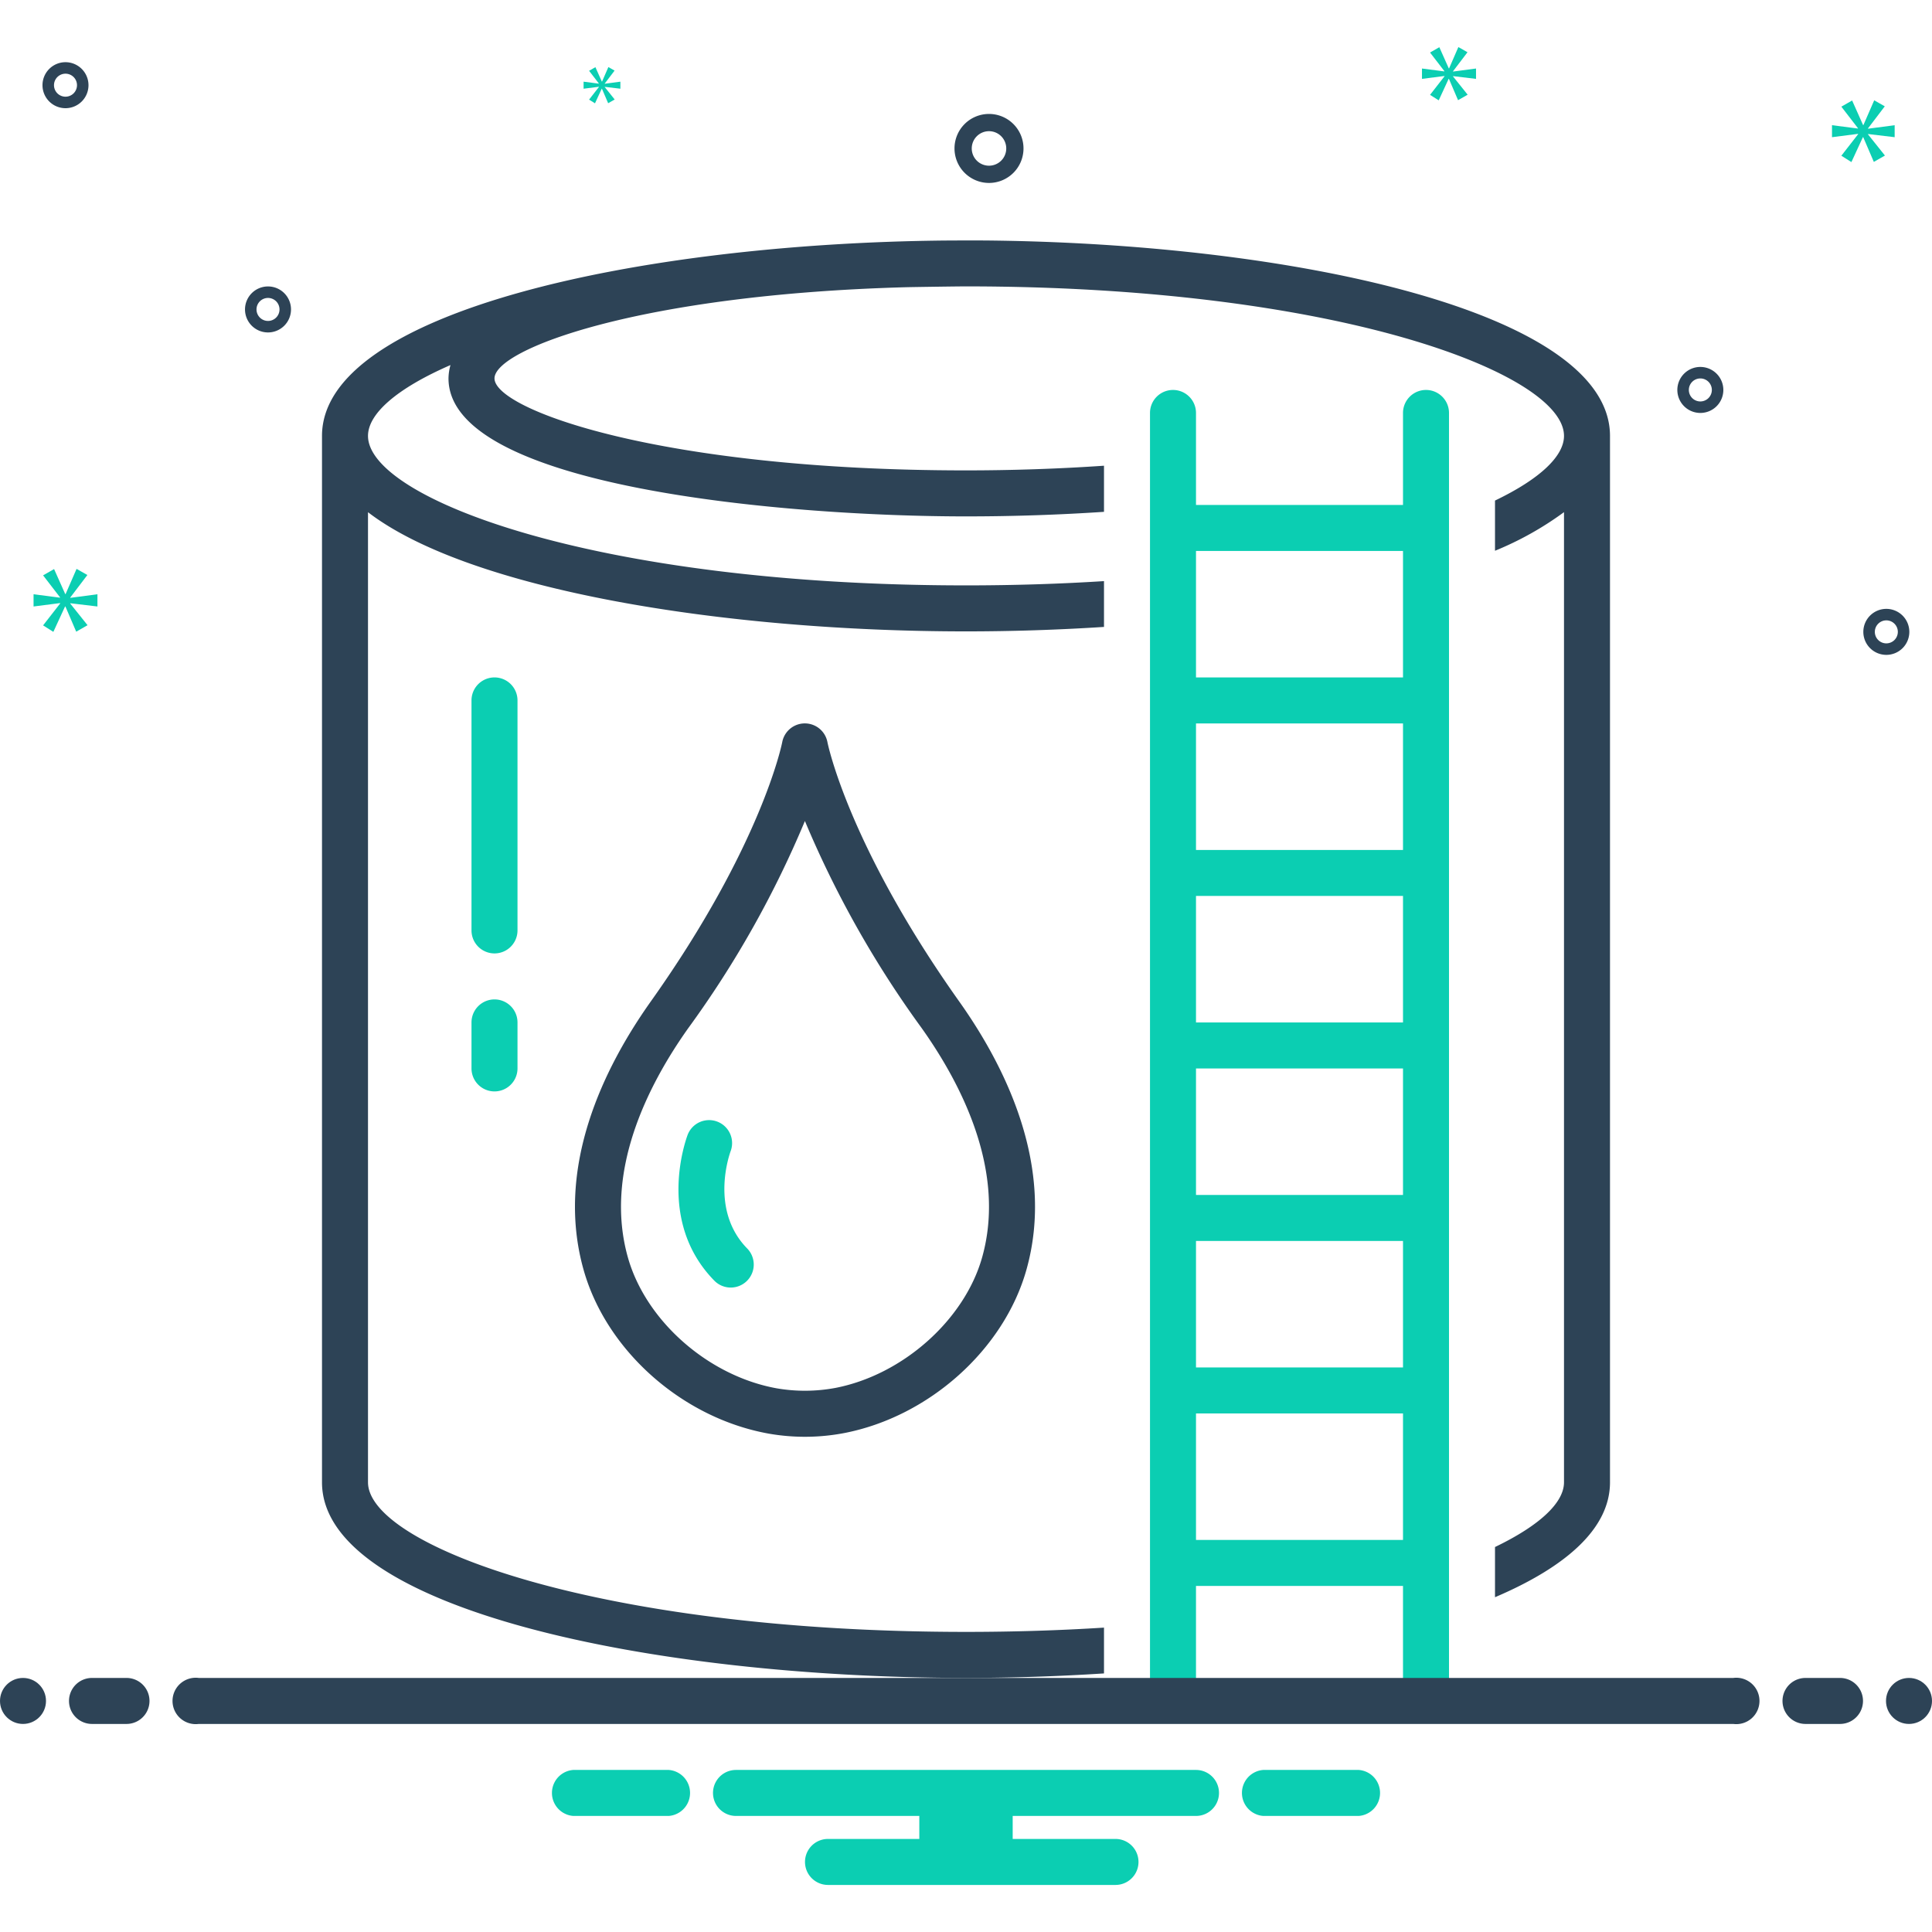
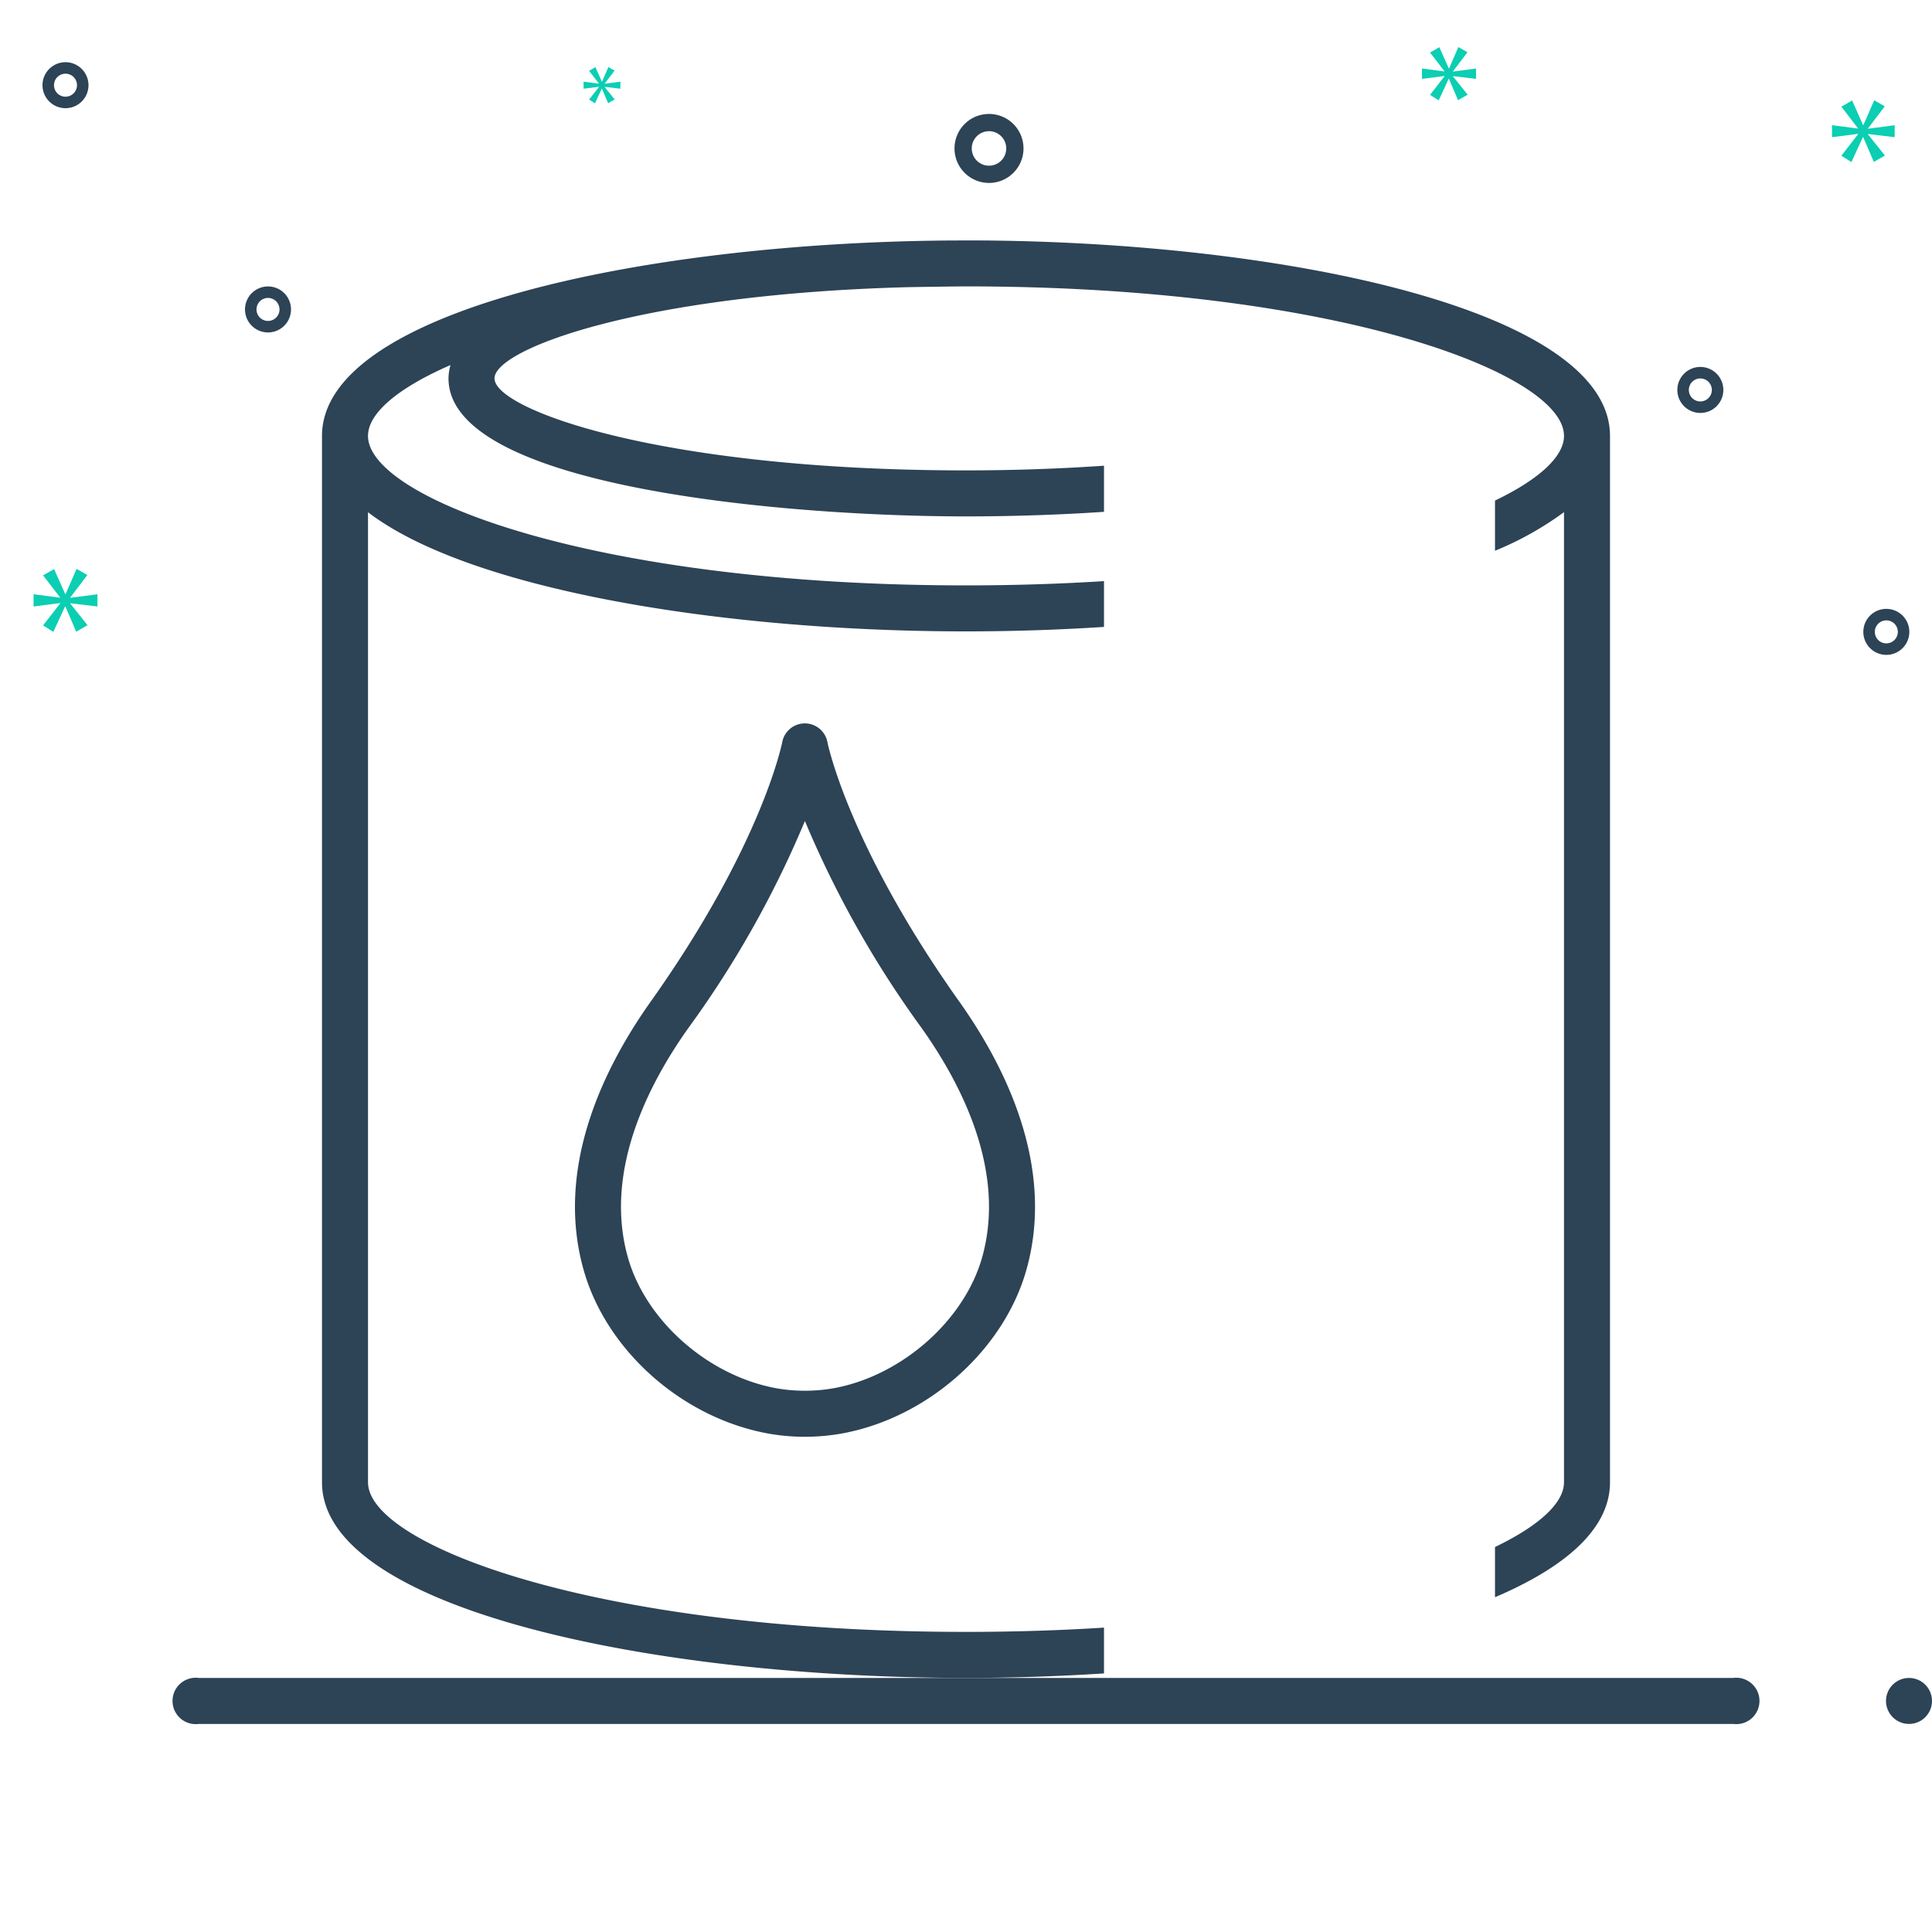
<svg xmlns="http://www.w3.org/2000/svg" viewBox="0 0 168 168" id="water-reservoir">
-   <path fill="#0bceb2" d="M45 60.906a2 2 0 0 0-4 0v20a2 2 0 0 0 4 0zm-2 26a2 2 0 0 0-2 2v4a2 2 0 0 0 4 0v-4a2 2 0 0 0-2-2z" />
  <path fill="#2d4356" d="M71.952 64.54a2 2 0 0 0-3.933 0c-.016.089-1.77 8.945-11.428 22.543-4.055 5.711-8.362 14.395-5.845 23.332 1.98 7.04 8.596 12.898 16.089 14.247a18.222 18.222 0 0 0 6.597-.052c7.369-1.437 13.875-7.275 15.822-14.195 2.515-8.935-1.79-17.62-5.846-23.332-9.659-13.601-11.44-22.46-11.456-22.543Zm13.452 44.791c-1.53 5.437-6.887 10.212-12.742 11.354a14.422 14.422 0 0 1-5.116.04c-5.948-1.07-11.394-5.862-12.95-11.394-2.088-7.416 1.706-14.932 5.256-19.932a88.238 88.238 0 0 0 10.14-18.006A88.854 88.854 0 0 0 80.146 89.4c3.551 5 7.345 12.518 5.258 19.932Z" />
-   <path fill="#0bceb2" d="M63.542 100.079a2 2 0 0 0-3.734-1.432c-.117.303-2.808 7.493 2.306 12.714a2 2 0 1 0 2.858-2.799c-3.291-3.36-1.512-8.262-1.43-8.483zM124 33.909a2 2 0 0 0-2 2v8h-18v-8a2 2 0 1 0-4 0v111a2 2 0 0 0 4 0v-9h18v9a2 2 0 0 0 4 0v-111a2 2 0 0 0-2-2zm-20 44h18v11h-18zm0 15h18v11h-18zm18-19h-18v-11h18zm-18 34h18v11h-18zm18-60v11h-18v-11zm-18 86v-11h18v11z" />
  <path fill="#2d4356" d="M140 37.904c0-10.822-27.714-16.761-54.376-16.993a323.57 323.57 0 0 0-3.478.005C55.558 21.18 28.005 27.112 28 37.902v90.995c0 11.046 28.852 17.006 56 17.006 3.996 0 8.027-.132 12-.388v-3.983c-3.777.239-7.779.371-12 .371-32.217 0-52-7.575-52-13.006V44.54c8.835 6.771 30.927 10.363 52 10.363 3.996 0 8.027-.132 12-.388v-3.983c-3.777.239-7.779.371-12 .371-32.217 0-52-7.57-52-12.999 0-1.929 2.508-4.127 7.172-6.16a4.425 4.425 0 0 0-.172 1.16c0 9.492 29.436 12 45 12 4.075 0 8.113-.138 12-.397v-4.01c-3.878.265-7.919.406-12 .406-26.528 0-41-5.284-41-7.999 0-2.535 12.612-7.306 35.864-7.931.383-.01 4.228-.07 5.136-.07 32.217 0 52 7.572 52 13.001 0 1.76-2.091 3.745-6 5.623v4.365a27.948 27.948 0 0 0 6-3.357v84.362c0 1.76-2.091 3.746-6 5.627v4.365c6.168-2.63 10-5.973 10-9.992Z" />
-   <circle cx="2" cy="147.908" r="2" fill="#2d4356" />
-   <path fill="#2d4356" d="M11 145.908H8a2 2 0 0 0 0 4h3a2 2 0 0 0 0-4zm149 0h-3a2 2 0 0 0 0 4h3a2 2 0 0 0 0-4z" />
  <circle cx="166" cy="147.908" r="2" fill="#2d4356" />
-   <path fill="#0bceb2" d="M118.154 153.908h-8.308a2.006 2.006 0 0 0 0 4h8.308a2.006 2.006 0 0 0 0-4zm-60 0h-8.308a2.006 2.006 0 0 0 0 4h8.308a2.006 2.006 0 0 0 0-4zm45.846 0H64a2 2 0 0 0 0 4h15.94v2H72a2 2 0 0 0 0 4h25a2 2 0 0 0 0-4h-8.94v-2H104a2 2 0 0 0 0-4z" />
  <path fill="#2d4356" d="M150.721 149.908H17.28a2.017 2.017 0 1 1 0-4H150.72a2.017 2.017 0 1 1 0 4zM86 15.908a3 3 0 1 0-3-3 3.003 3.003 0 0 0 3 3zm0-4.5a1.5 1.5 0 1 1-1.5 1.5 1.501 1.501 0 0 1 1.5-1.5zm78.029 41.537a2 2 0 1 0 2 2 2.002 2.002 0 0 0-2-2zm0 3a1 1 0 1 1 1-1 1.001 1.001 0 0 1-1 1zM5.695 5.408a2 2 0 1 0 2 2 2.002 2.002 0 0 0-2-2zm0 3a1 1 0 1 1 1-1 1.001 1.001 0 0 1-1 1zm142.161 23.5a2 2 0 1 0 2 2 2.002 2.002 0 0 0-2-2zm0 3a1 1 0 1 1 1-1 1.001 1.001 0 0 1-1 1zm-122.551-8a2 2 0 1 0-2 2 2.002 2.002 0 0 0 2-2zm-3 0a1 1 0 1 1 1 1 1.001 1.001 0 0 1-1-1z" />
  <path fill="#0bceb2" d="M6.111 51.956 7.597 50l-.939-.532-.954 2.19h-.032l-.969-2.174-.956.547 1.472 1.91v.031l-2.301-.298v1.064l2.316-.297v.031l-1.487 1.909.892.564 1.018-2.207h.031l.939 2.191.986-.563-1.502-1.878v-.032l2.362.282v-1.064l-2.362.313v-.031zM52.081 7.562l-.856 1.099.514.324.586-1.271h.017l.541 1.262.568-.324-.865-1.082v-.018l1.36.162v-.612l-1.36.18v-.018l.856-1.126-.54-.306-.55 1.261h-.018l-.559-1.253-.55.316.847 1.099v.018l-1.325-.171v.612l1.334-.17v.018zM164.753 11.93v-1.044l-2.317.307v-.031l1.459-1.918-.921-.521-.936 2.148h-.032l-.951-2.133-.937.537 1.443 1.872v.031l-2.256-.292v1.044l2.271-.291v.03l-1.458 1.872.875.553.998-2.164h.03l.921 2.148.967-.552-1.473-1.842v-.03l2.317.276zM126.351 6.196l1.258-1.654-.794-.45-.807 1.853h-.027l-.821-1.84-.808.463 1.245 1.615v.027l-1.947-.252v.9l1.96-.251v.026l-1.258 1.615.754.477.862-1.867h.026l.794 1.854.834-.477-1.271-1.589V6.62l1.999.238v-.9l-1.999.265v-.027z" />
</svg>